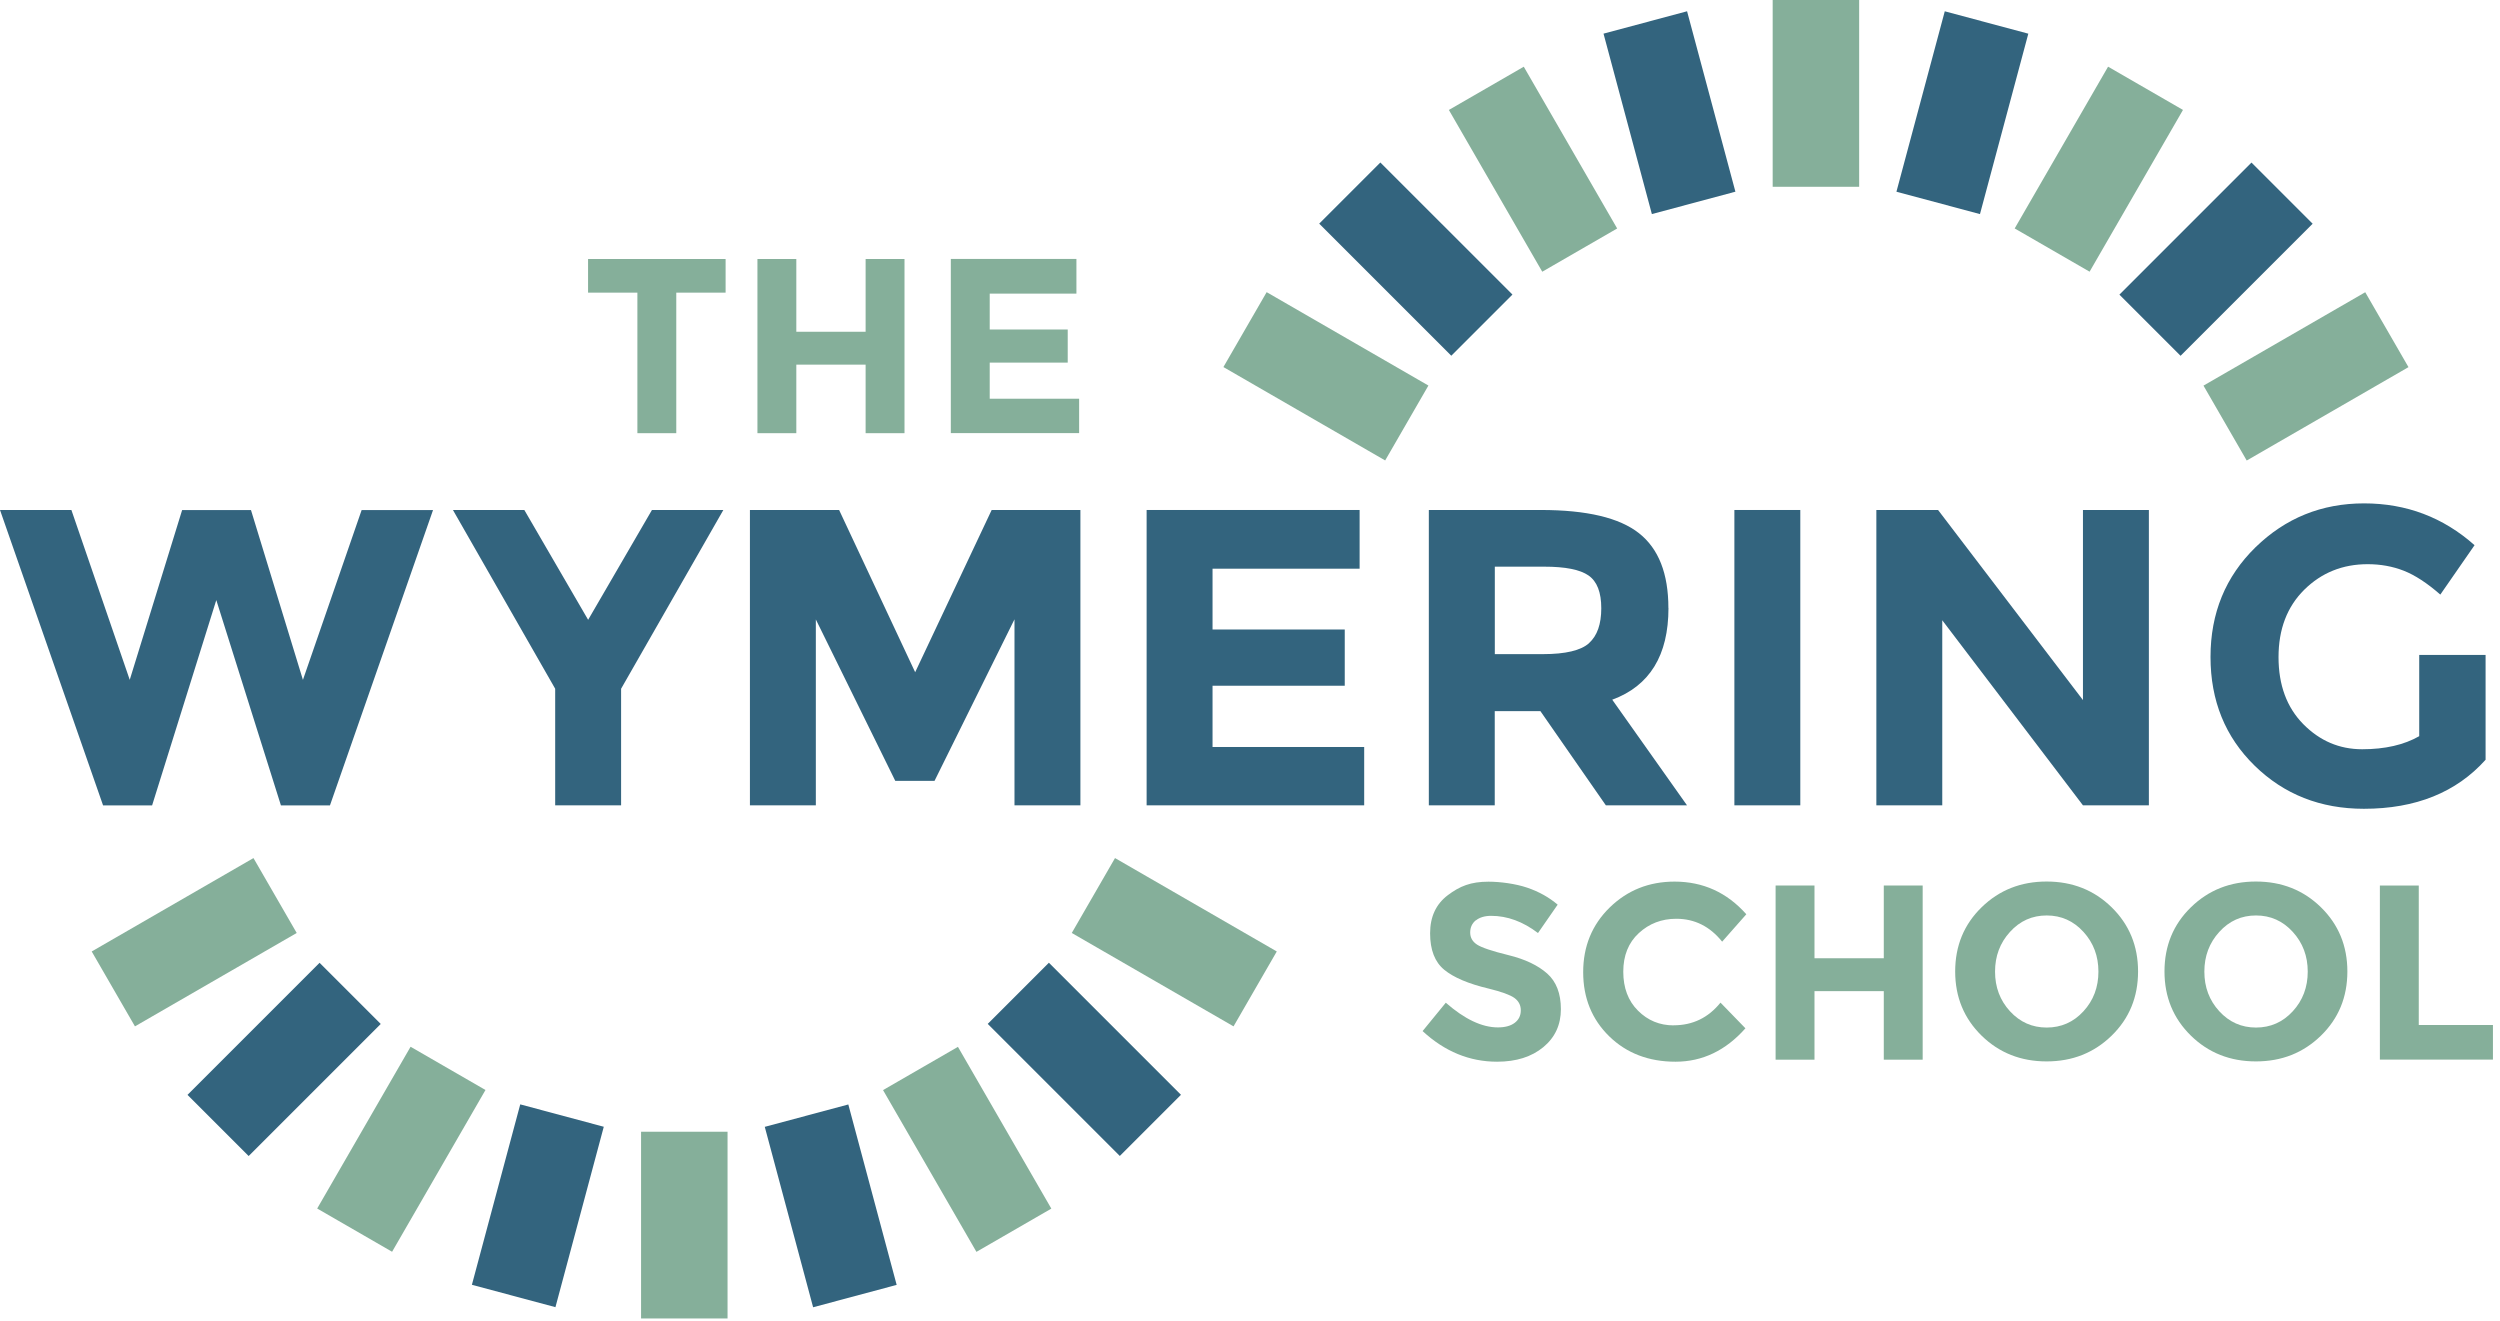
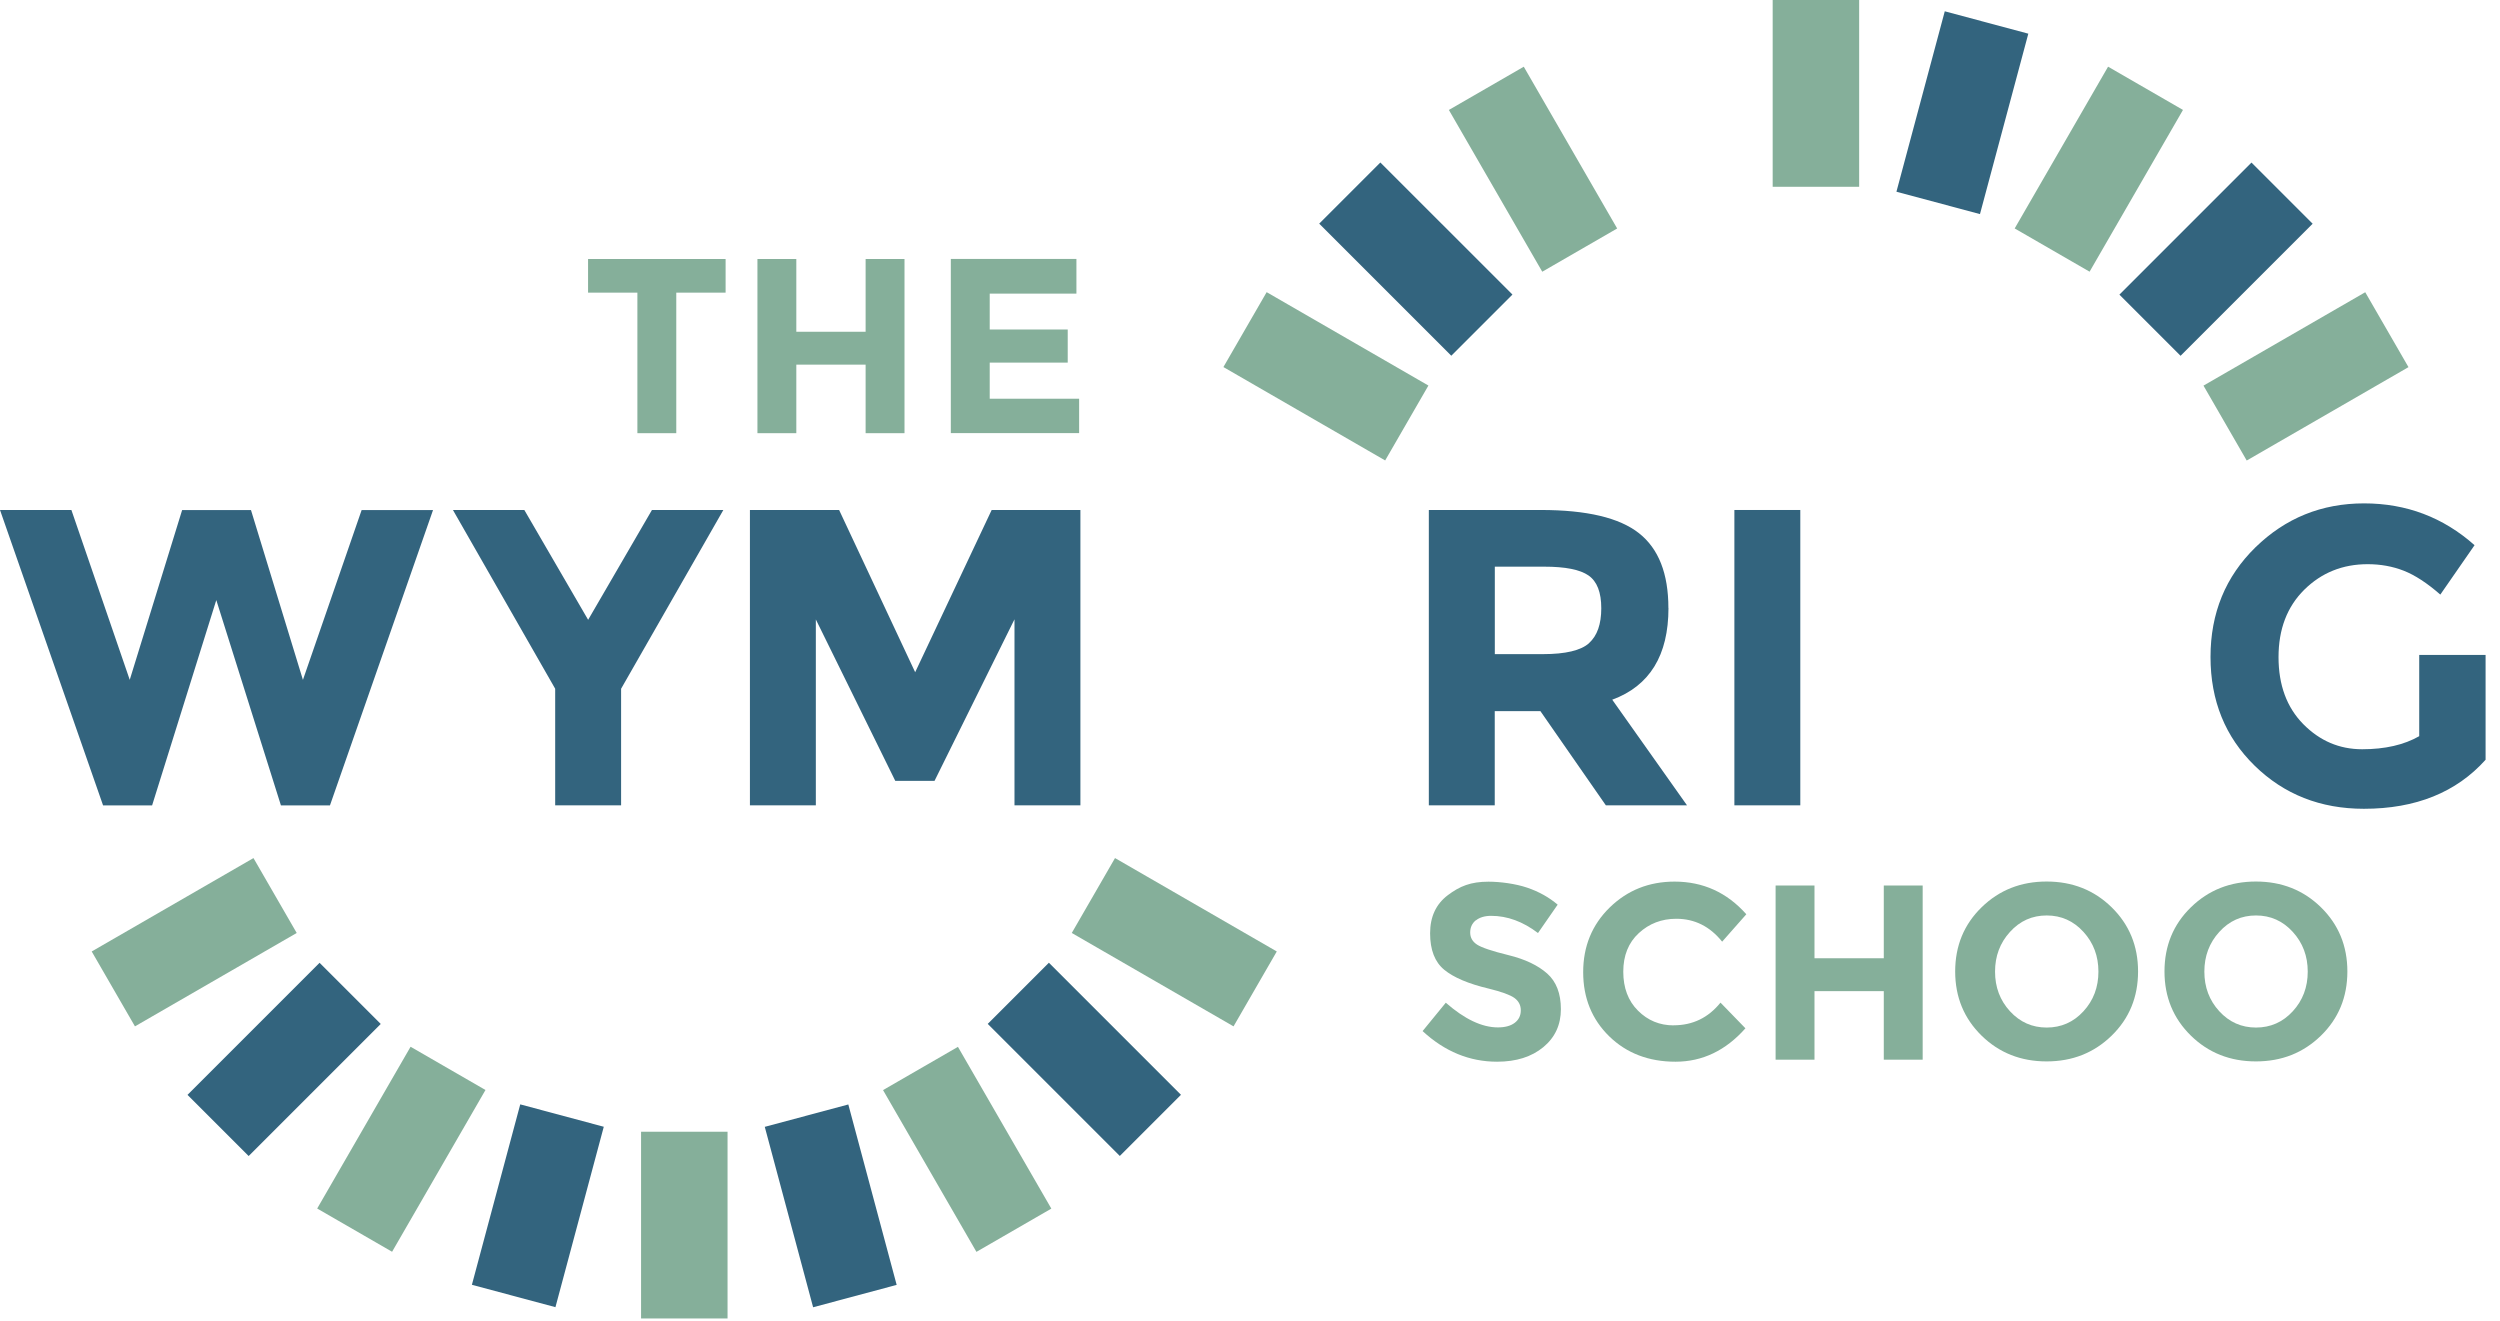
<svg xmlns="http://www.w3.org/2000/svg" width="333" height="176" viewBox="0 0 333 176" fill="none">
  <g clip-path="url(#clip0_2_2)">
    <path d="M90.08 38.98V57.7H84.9V38.98H78.33V34.5H96.65V38.98H90.08V38.98Z" fill="#85AF9A" />
    <path d="M115.3 34.5H120.48V57.7H115.3V48.57H106.07V57.7H100.89V34.5H106.07V44.19H115.3V34.5Z" fill="#85AF9A" />
    <path d="M143.38 34.5V39.11H131.83V43.89H142.22V48.3H131.83V53.11H143.74V57.69H126.65V34.49H143.38V34.5Z" fill="#85AF9A" />
    <path d="M196.58 122.58C196.08 122.99 195.83 123.53 195.83 124.21C195.83 124.89 196.13 125.42 196.74 125.82C197.35 126.22 198.75 126.69 200.95 127.23C203.15 127.77 204.86 128.59 206.08 129.67C207.3 130.75 207.91 132.34 207.91 134.42C207.91 136.5 207.13 138.19 205.57 139.48C204.01 140.77 201.96 141.42 199.41 141.42C195.74 141.42 192.43 140.06 189.49 137.34L192.58 133.56C195.08 135.75 197.39 136.85 199.52 136.85C200.47 136.85 201.22 136.65 201.76 136.24C202.3 135.83 202.57 135.28 202.57 134.58C202.57 133.88 202.28 133.33 201.71 132.92C201.13 132.51 200 132.1 198.29 131.68C195.59 131.04 193.62 130.2 192.37 129.17C191.12 128.14 190.49 126.53 190.49 124.32C190.49 122.11 191.28 120.42 192.86 119.23C194.44 118.04 195.9 117.44 198.27 117.44C199.82 117.44 201.88 117.71 203.43 118.24C204.98 118.77 206.33 119.52 207.48 120.5L204.86 124.28C202.85 122.75 200.77 121.99 198.62 121.99C197.76 121.99 197.08 122.2 196.58 122.6V122.58Z" fill="#85AF9A" />
    <path d="M222.93 136.57C225.47 136.57 227.55 135.56 229.17 133.55L232.49 136.97C229.86 139.94 226.75 141.42 223.18 141.42C219.61 141.42 216.66 140.29 214.35 138.04C212.04 135.78 210.88 132.93 210.88 129.49C210.88 126.05 212.06 123.18 214.41 120.88C216.77 118.58 219.65 117.43 223.05 117.43C226.85 117.43 230.04 118.88 232.61 121.78L229.39 125.43C227.75 123.39 225.72 122.38 223.28 122.38C221.33 122.38 219.67 123.02 218.29 124.29C216.91 125.56 216.22 127.28 216.22 129.43C216.22 131.58 216.87 133.32 218.18 134.62C219.49 135.93 221.07 136.58 222.93 136.58V136.57Z" fill="#85AF9A" />
    <path d="M250.92 117.95H256.1V141.15H250.92V132.02H241.69V141.15H236.51V117.95H241.69V127.64H250.92V117.95V117.95Z" fill="#85AF9A" />
    <path d="M281.27 137.95C278.92 140.24 276.04 141.38 272.61 141.38C269.18 141.38 266.29 140.24 263.95 137.95C261.61 135.66 260.43 132.81 260.43 129.4C260.43 125.99 261.6 123.14 263.95 120.85C266.3 118.56 269.18 117.42 272.61 117.42C276.04 117.42 278.93 118.56 281.27 120.85C283.61 123.14 284.79 125.99 284.79 129.4C284.79 132.81 283.62 135.66 281.27 137.95ZM279.51 129.42C279.51 127.35 278.85 125.59 277.52 124.13C276.19 122.67 274.56 121.94 272.62 121.94C270.68 121.94 269.05 122.67 267.73 124.13C266.4 125.59 265.74 127.35 265.74 129.42C265.74 131.49 266.4 133.25 267.73 134.7C269.06 136.15 270.69 136.87 272.62 136.87C274.55 136.87 276.19 136.15 277.52 134.7C278.85 133.25 279.51 131.49 279.51 129.42Z" fill="#85AF9A" />
    <path d="M309.15 137.95C306.8 140.24 303.92 141.38 300.49 141.38C297.06 141.38 294.17 140.24 291.83 137.95C289.49 135.66 288.31 132.81 288.31 129.4C288.31 125.99 289.48 123.14 291.83 120.85C294.18 118.56 297.06 117.42 300.49 117.42C303.92 117.42 306.81 118.56 309.15 120.85C311.49 123.14 312.67 125.99 312.67 129.4C312.67 132.81 311.5 135.66 309.15 137.95ZM307.39 129.42C307.39 127.35 306.73 125.59 305.4 124.13C304.07 122.67 302.44 121.94 300.5 121.94C298.56 121.94 296.93 122.67 295.61 124.13C294.28 125.59 293.62 127.35 293.62 129.42C293.62 131.49 294.28 133.25 295.61 134.7C296.94 136.15 298.57 136.87 300.5 136.87C302.43 136.87 304.07 136.15 305.4 134.7C306.73 133.25 307.39 131.49 307.39 129.42Z" fill="#85AF9A" />
-     <path d="M317 141.15V117.95H322.18V136.53H332.07V141.14H317V141.15Z" fill="#85AF9A" />
    <path d="M236.12 24.88H247.64V5.72205e-06H236.12V24.88Z" fill="#85AF9A" />
    <path d="M320.809 48.902L315.049 38.925L293.503 51.365L299.263 61.342L320.809 48.902Z" fill="#85AF9A" />
    <path d="M205.429 36.193L215.406 30.433L202.966 8.886L192.989 14.646L205.429 36.193Z" fill="#85AF9A" />
    <path d="M290.773 14.642L280.796 8.882L268.356 30.429L278.333 36.189L290.773 14.642Z" fill="#85AF9A" />
    <path d="M184.504 61.332L190.264 51.355L168.718 38.915L162.958 48.892L184.504 61.332Z" fill="#85AF9A" />
    <path d="M85.39 175.63H96.91V150.75H85.39V175.63Z" fill="#85AF9A" />
    <path d="M39.522 124.272L33.762 114.296L12.215 126.736L17.975 136.712L39.522 124.272Z" fill="#85AF9A" />
    <path d="M130.061 166.747L140.038 160.987L127.598 139.44L117.621 145.2L130.061 166.747Z" fill="#85AF9A" />
    <path d="M64.666 145.188L54.689 139.428L42.249 160.975L52.226 166.735L64.666 145.188Z" fill="#85AF9A" />
    <path d="M164.307 136.712L170.067 126.735L148.52 114.295L142.76 124.272L164.307 136.712Z" fill="#85AF9A" />
    <path d="M17.28 90.56L24.26 67.94H33.43L40.35 90.56L48.17 67.94H57.68L43.95 107.28H37.42L28.81 79.93L20.26 107.28H13.73L0 67.93H9.51L17.28 90.55V90.56Z" fill="#33647E" />
    <path d="M82.73 107.27H73.95V91.74L60.33 67.93H69.84L78.34 82.56L86.84 67.93H96.35L82.73 91.74V107.27Z" fill="#33647E" />
    <path d="M135.12 82.51L124.48 104.01H119.25L108.67 82.51V107.27H99.89V67.93H111.77L121.9 89.54L132.09 67.93H143.91V107.27H135.13V82.51H135.12Z" fill="#33647E" />
-     <path d="M181.1 67.93V75.75H161.51V83.85H179.12V91.34H161.51V99.5H181.71V107.27H152.73V67.93H181.09H181.1Z" fill="#33647E" />
    <path d="M222.24 80.99C222.24 87.29 219.74 91.36 214.75 93.2L224.71 107.27H213.9L205.18 94.72H199.1V107.27H190.32V67.93H205.23C211.35 67.93 215.71 68.96 218.32 71.03C220.93 73.09 222.23 76.41 222.23 80.99H222.24ZM211.66 85.66C212.75 84.68 213.29 83.14 213.29 81.02C213.29 78.9 212.73 77.45 211.6 76.66C210.47 75.87 208.51 75.48 205.69 75.48H199.11V87.13H205.53C208.53 87.13 210.58 86.64 211.66 85.67V85.66Z" fill="#33647E" />
    <path d="M231.02 67.93H239.8V107.27H231.02V67.93Z" fill="#33647E" />
-     <path d="M277.45 67.93H286.23V107.27H277.45L258.71 82.62V107.27H249.93V67.93H258.15L277.45 93.25V67.93Z" fill="#33647E" />
    <path d="M322.24 87.24H331.08V101.2C327.18 105.55 321.77 107.73 314.87 107.73C309.09 107.73 304.24 105.82 300.32 101.99C296.4 98.16 294.44 93.33 294.44 87.5C294.44 81.67 296.44 76.8 300.43 72.9C304.43 69 309.25 67.05 314.89 67.05C320.53 67.05 325.44 68.91 329.61 72.62L325.05 79.2C323.29 77.66 321.66 76.6 320.18 76.02C318.7 75.44 317.09 75.15 315.37 75.15C312.03 75.15 309.22 76.29 306.93 78.55C304.64 80.82 303.5 83.81 303.5 87.53C303.5 91.25 304.6 94.22 306.79 96.45C308.99 98.68 311.6 99.8 314.64 99.8C317.68 99.8 320.21 99.22 322.24 98.06V87.25V87.24Z" fill="#33647E" />
-     <path d="M220.029 28.515L231.156 25.533L224.717 1.501L213.589 4.482L220.029 28.515Z" fill="#33647E" />
    <path d="M308.044 29.8L299.898 21.654L282.305 39.247L290.451 47.392L308.044 29.8Z" fill="#33647E" />
    <path d="M193.311 47.383L201.457 39.237L183.864 21.645L175.718 29.791L193.311 47.383Z" fill="#33647E" />
    <path d="M270.172 4.486L259.044 1.504L252.605 25.537L263.732 28.518L270.172 4.486Z" fill="#33647E" />
    <path d="M108.307 174.128L119.435 171.146L112.995 147.114L101.868 150.096L108.307 174.128Z" fill="#33647E" />
    <path d="M50.714 136.39L42.568 128.245L24.975 145.837L33.121 153.983L50.714 136.39Z" fill="#33647E" />
    <path d="M149.159 153.974L157.305 145.828L139.712 128.235L131.566 136.381L149.159 153.974Z" fill="#33647E" />
    <path d="M80.423 150.084L69.296 147.102L62.856 171.134L73.984 174.116L80.423 150.084Z" fill="#33647E" />
  </g>
  <defs>
    <clipPath id="clip0_2_2">
      <rect width="332.06" height="175.62" fill="white" />
    </clipPath>
  </defs>
</svg>